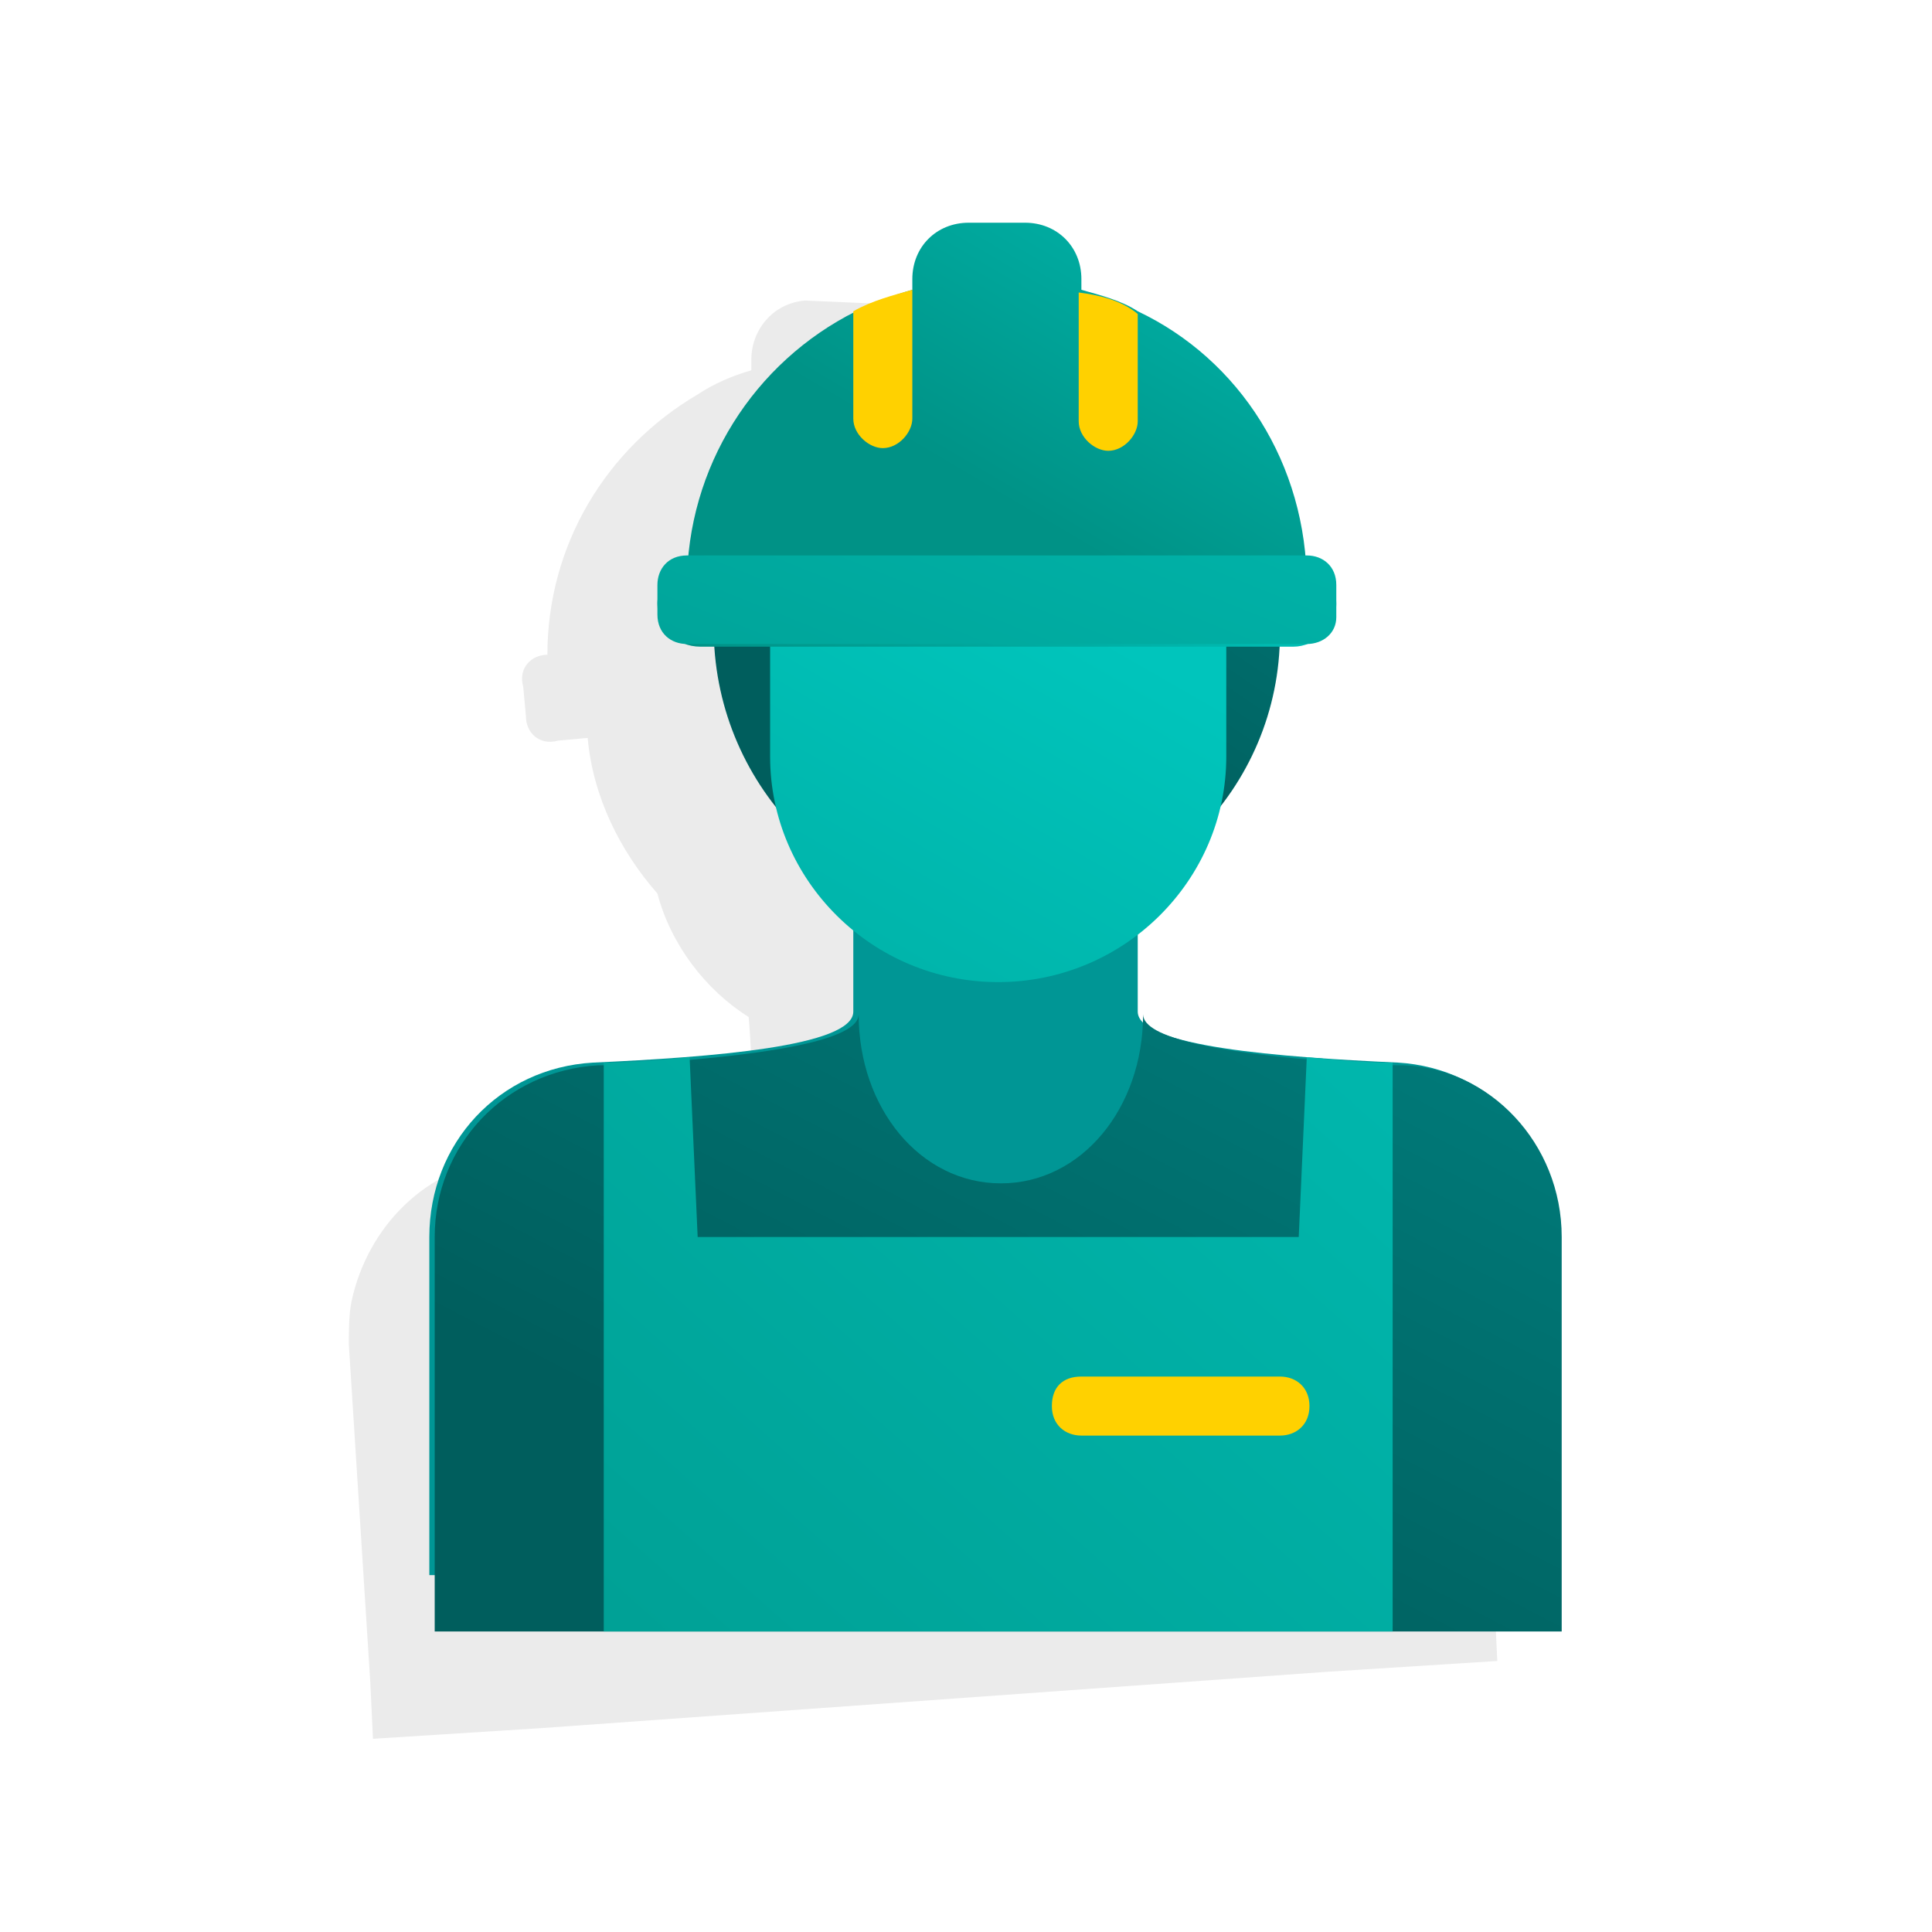
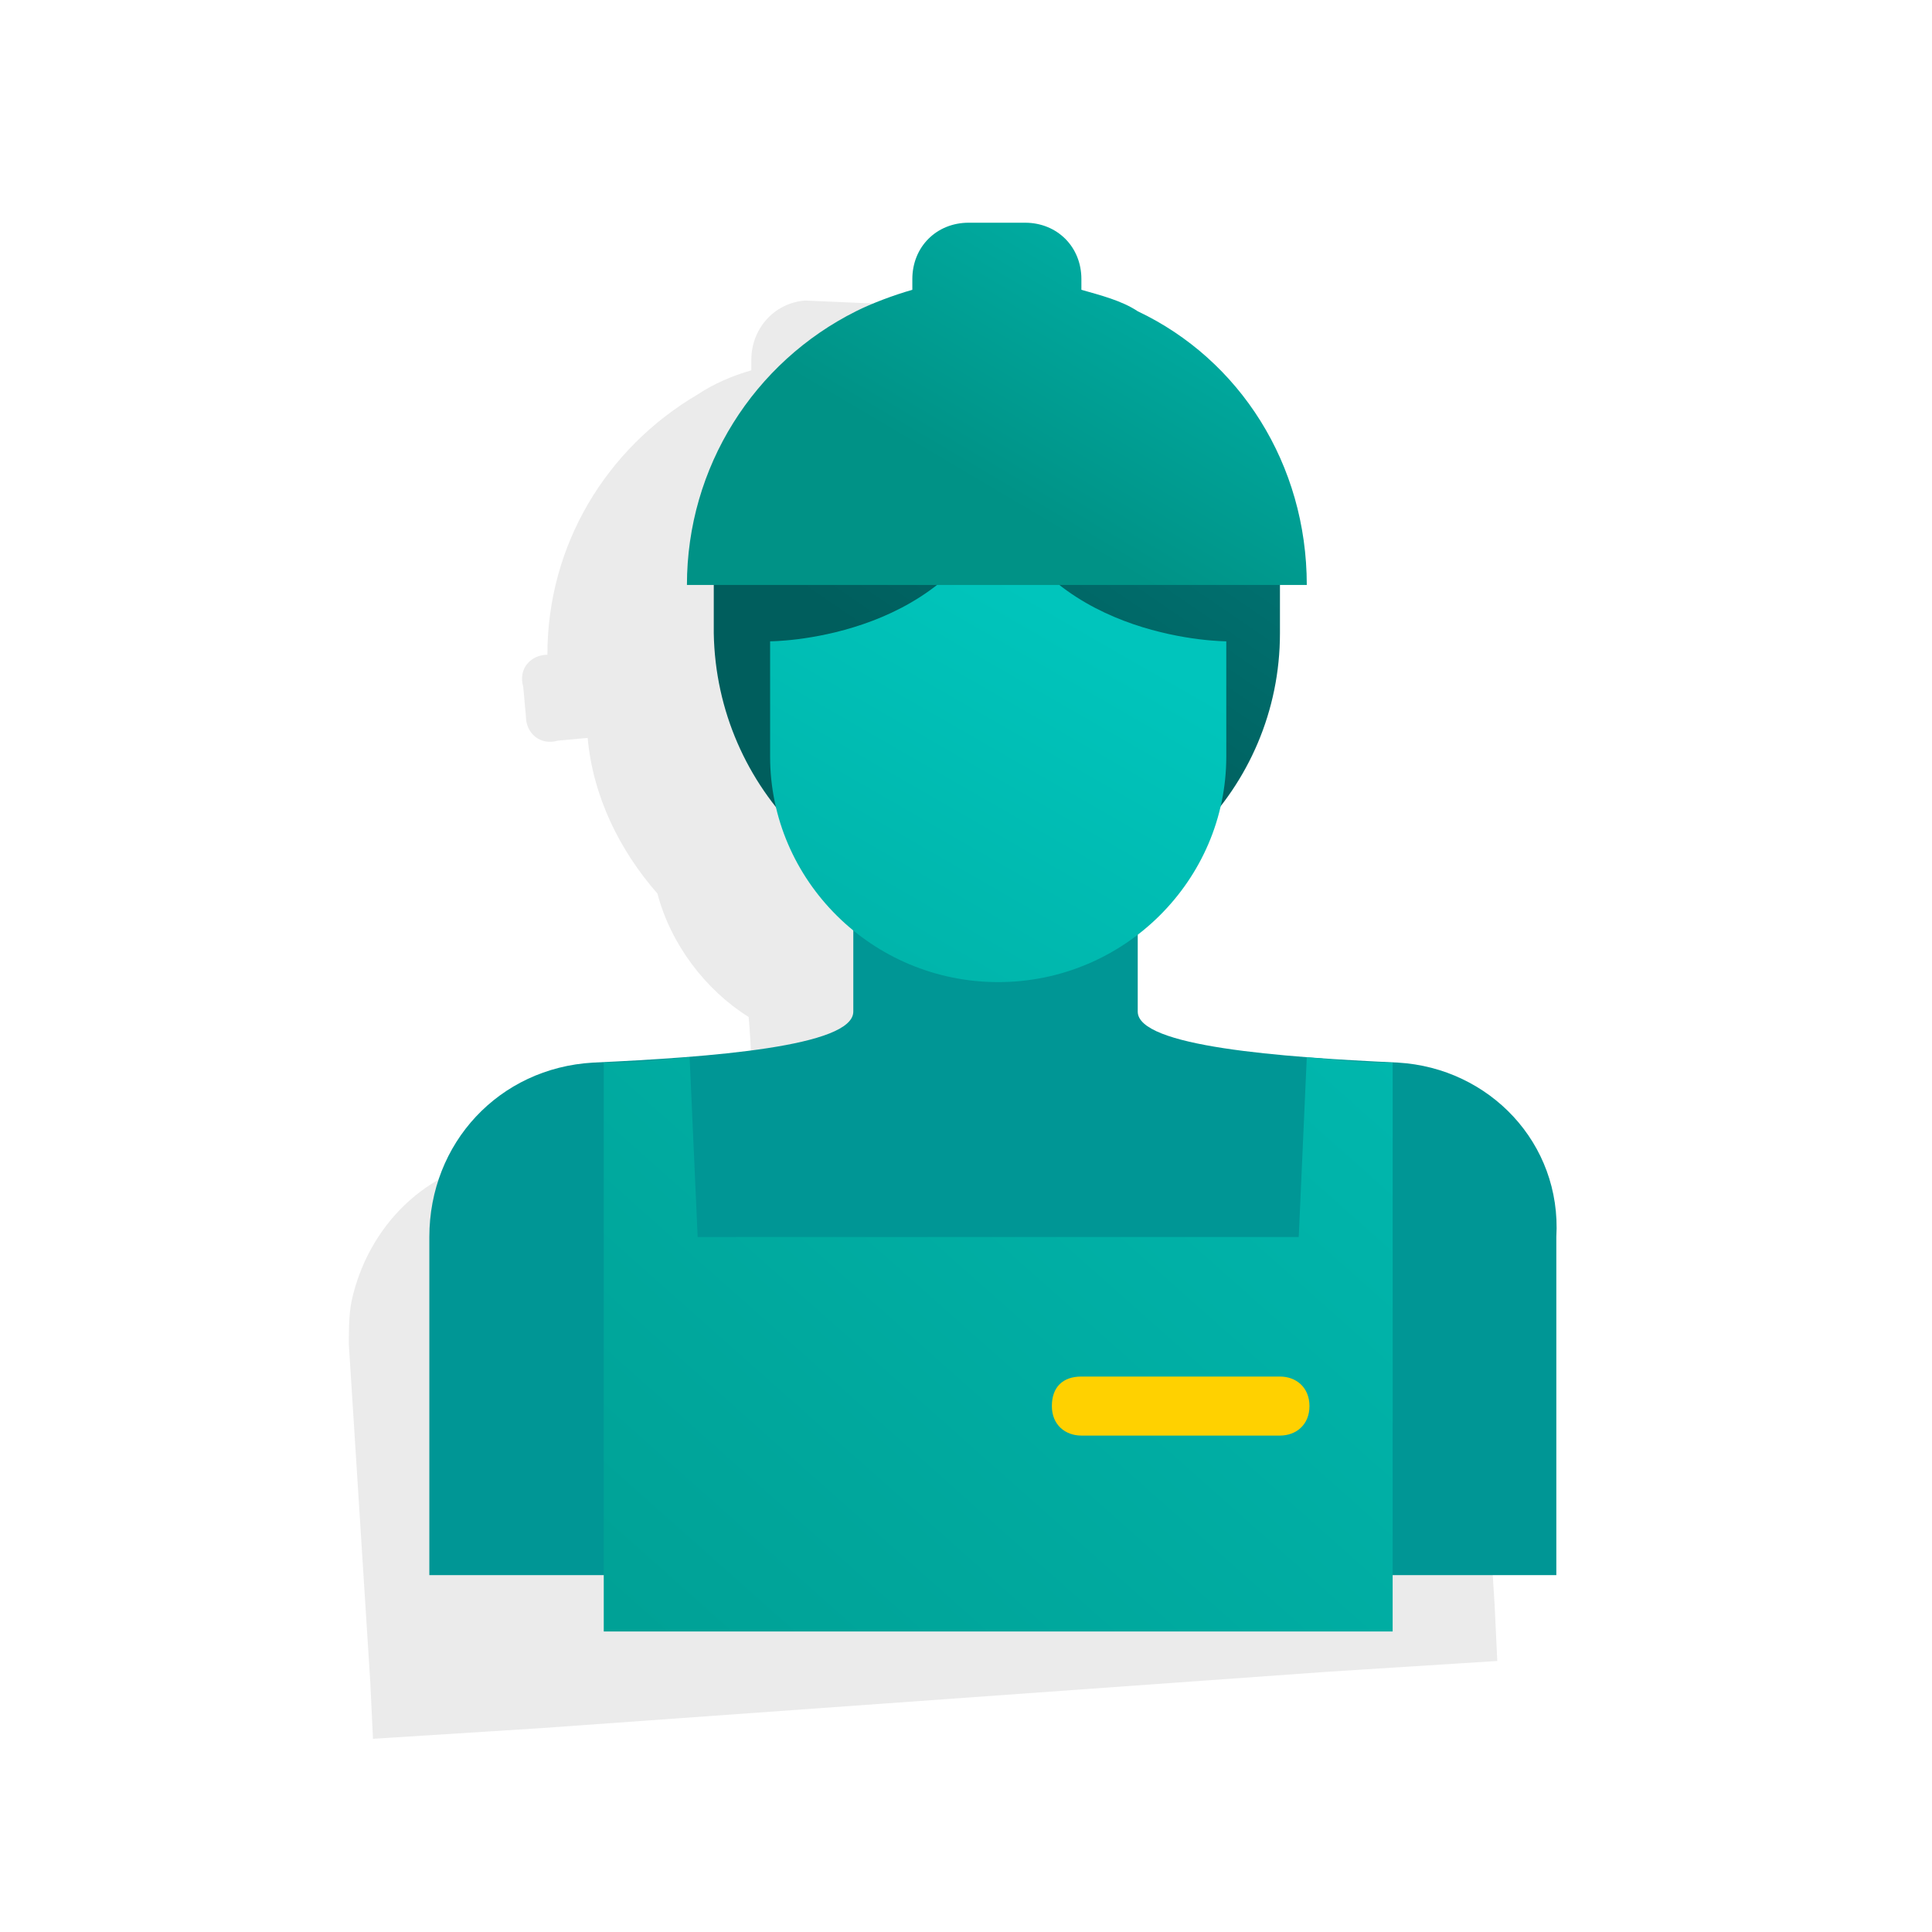
<svg xmlns="http://www.w3.org/2000/svg" id="Laag_1" style="enable-background:new 0 0 72 72;" version="1.1" viewBox="0 0 72 72" x="0px" xml:space="preserve" y="0px">
  <style type="text/css">
	.st0{opacity:8.000000e-02;fill-rule:evenodd;clip-rule:evenodd;enable-background:new    ;}
	.st1{fill:url(#SVGID_1_);}
	.st2{fill:url(#SVGID_2_);}
	.st3{fill:url(#SVGID_3_);}
	.st4{fill:url(#SVGID_4_);}
	.st5{fill:url(#SVGID_5_);}
	.st6{fill:#FFD100;}
	.st7{fill:url(#SVGID_6_);}
	.st8{fill:url(#SVGID_7_);}
	.st9{fill-rule:evenodd;clip-rule:evenodd;fill:url(#SVGID_8_);}
</style>
  <g>
    <g>
      <path class="st0" d="M54.4,46.1c-0.8-2.6-3.4-4.4-6.2-4.4c-0.1,0-0.3,0-0.4,0c-0.9,0-2,0-3,0c-2.1,0-4-0.2-5.1-0.5h-0.1    c-0.1,0-0.2,0-0.2-0.1c-0.1,0-0.1,0-0.2-0.1c-0.1,0-0.1-0.1-0.2-0.1c-0.1,0-0.1-0.1-0.2-0.1c0,0,0,0-0.1-0.1l-0.1-0.1    c0,0,0,0,0-0.1c0-0.1-0.1-0.1-0.1-0.2c-0.1-0.7-0.1-1.8-0.2-2.8c1.5-1.3,2.4-3,2.7-5c1.2-1.8,1.8-3.9,1.8-6.1l1.1-0.1    c0.6,0,1.1-0.5,0.9-1.2l-0.1-1.1c0-0.6-0.5-1.1-1.2-0.9c-0.6-4-3.3-7.4-6.9-8.8c-0.7-0.3-1.4-0.5-2.1-0.6v-0.4    c-0.1-1.2-1.1-2-2.2-2L30,11.2c-1.2,0.1-2,1.1-2,2.2v0.4c-0.7,0.2-1.4,0.5-2,0.9c-3.4,2-5.6,5.6-5.6,9.7c-0.6,0-1.1,0.5-0.9,1.2    l0.1,1.1c0,0.6,0.5,1.1,1.2,0.9l1.1-0.1c0.2,2.2,1.2,4.2,2.6,5.8c0.5,1.9,1.8,3.6,3.4,4.6c0.1,1.1,0.1,2.1,0.2,2.8    c0,0.1,0,0.1,0,0.2c0,0,0,0,0,0.1l-0.1,0.1c0,0,0,0-0.1,0.1c0,0-0.1,0.1-0.2,0.1s-0.1,0.1-0.2,0.1l-0.1,0.1    c-0.1,0-0.1,0.1-0.2,0.1H27c-1.2,0.4-3,0.8-5,1.2c-0.9,0.2-2,0.3-2.9,0.4c-0.1,0-0.3,0-0.4,0c-2.8,0.3-5,2.5-5.6,5.3    c-0.1,0.5-0.1,1.1-0.1,1.6l0.8,12.6l0.1,2.1l6.3-0.4l29.3-2.1l6.3-0.4l-0.1-2.1l-0.8-12.6C54.7,47.2,54.6,46.6,54.4,46.1z" />
      <linearGradient gradientTransform="matrix(1 0 0 -1 0 71.89)" gradientUnits="userSpaceOnUse" id="SVGID_1_" x1="60.215" x2="37.155" y1="69.782" y2="20.208">
        <stop offset="0" style="stop-color:#005E5D" />
        <stop offset="0.448" style="stop-color:#008584" />
        <stop offset="0.644" style="stop-color:#009695" />
      </linearGradient>
      <path class="st1" d="M52.1,39.6c-4.4-0.2-9.7-0.6-9.7-1.9c0-2.1,0-6.3,0-6.3h-5.3h-5.3c0,0,0,4.2,0,6.3c0,1.3-5.3,1.7-9.7,1.9    c-3.5,0.2-6.1,3-6.1,6.5v12.6h21h21V46.1C58.2,42.6,55.5,39.8,52.1,39.6z" />
      <linearGradient gradientTransform="matrix(1 0 0 -1 0 71.89)" gradientUnits="userSpaceOnUse" id="SVGID_2_" x1="53.333" x2="35.128" y1="72.854" y2="46.246">
        <stop offset="0" style="stop-color:#009695" />
        <stop offset="1" style="stop-color:#005E5D" />
      </linearGradient>
      <path class="st2" d="M37.2,34.1c5.8,0,10.5-4.7,10.5-10.5v-1.8c0-5.7-4.6-10.4-10.4-10.4H37c-5.7,0-10.4,4.6-10.4,10.4v1.8    C26.7,29.4,31.4,34.1,37.2,34.1z" />
      <linearGradient gradientTransform="matrix(1 0 0 -1 0 71.89)" gradientUnits="userSpaceOnUse" id="SVGID_3_" x1="39.747" x2="16.883" y1="49.172" y2="9.438">
        <stop offset="0" style="stop-color:#00C5BC" />
        <stop offset="1" style="stop-color:#009286" />
      </linearGradient>
      <path class="st3" d="M45.7,23.9c0,0-6.4,0-8.5-5.1c-2.1,5.1-8.5,5.1-8.5,5.1v4.3c0,4.6,3.8,8.4,8.5,8.4s8.5-3.8,8.5-8.4V23.9z" />
      <linearGradient gradientTransform="matrix(1 0 0 -1 0 71.89)" gradientUnits="userSpaceOnUse" id="SVGID_4_" x1="58.628" x2="34.207" y1="60.586" y2="13.515">
        <stop offset="0" style="stop-color:#009796" />
        <stop offset="0.695" style="stop-color:#006F6E" />
        <stop offset="1" style="stop-color:#005E5D" />
      </linearGradient>
-       <path class="st4" d="M58.2,46.1v14.7h-42V46.1c0-3.4,2.6-6.2,6.1-6.4c0.1,0,0.1,0,0.2,0c1.1,0,2.1-0.1,3.2-0.2    c3.4-0.3,6.3-0.8,6.3-1.7c0,3.5,2.3,6.3,5.3,6.3s5.3-2.8,5.3-6.3c0,0.9,2.9,1.4,6.3,1.7c1.1,0.1,2.1,0.2,3.2,0.2    c0.1,0,0.1,0,0.2,0C55.5,39.8,58.2,42.6,58.2,46.1z" />
      <linearGradient gradientTransform="matrix(1 0 0 -1 0 71.89)" gradientUnits="userSpaceOnUse" id="SVGID_5_" x1="63.824" x2="10.188" y1="51.702" y2="-8.676">
        <stop offset="0" style="stop-color:#00C5BC" />
        <stop offset="1" style="stop-color:#009286" />
      </linearGradient>
      <path class="st5" d="M51.9,39.6v21.2H22.5V39.6c1.1,0,2.1-0.1,3.2-0.2l0.3,6.7h22.4l0.3-6.7C49.8,39.5,50.8,39.6,51.9,39.6z" />
      <path class="st6" d="M47.7,53.5h-7.4c-0.6,0-1.1-0.4-1.1-1.1s0.4-1.1,1.1-1.1h7.4c0.6,0,1.1,0.4,1.1,1.1S48.3,53.5,47.7,53.5z" />
      <linearGradient gradientTransform="matrix(1 0 0 -1 0 71.89)" gradientUnits="userSpaceOnUse" id="SVGID_6_" x1="42.303" x2="32.003" y1="55.997" y2="42.813">
        <stop offset="0" style="stop-color:#00C5BC" />
        <stop offset="1" style="stop-color:#009286" />
      </linearGradient>
-       <path class="st7" d="M48.2,20.9H26.1c-0.8,0-1.6,0.7-1.6,1.6s0.7,1.6,1.6,1.6h22.1c0.8,0,1.6-0.7,1.6-1.6S49,20.9,48.2,20.9z" />
      <linearGradient gradientTransform="matrix(1 0 0 -1 0 71.89)" gradientUnits="userSpaceOnUse" id="SVGID_7_" x1="48" x2="37.944" y1="69.945" y2="52.928">
        <stop offset="0" style="stop-color:#00C5BC" />
        <stop offset="0.191" style="stop-color:#00BBB1" />
        <stop offset="1" style="stop-color:#009286" />
      </linearGradient>
      <path class="st8" d="M48.7,21.8H25.6c0-4.4,2.5-8.3,6.3-10.2c0.6-0.3,1.4-0.6,2.1-0.8v-0.4c0-1.2,0.9-2.1,2.1-2.1h2.1    c1.2,0,2.1,0.9,2.1,2.1v0.4c0.7,0.2,1.5,0.4,2.1,0.8C46.2,13.4,48.7,17.3,48.7,21.8z" />
-       <path class="st6" d="M42.4,11.7v4c0,0.5-0.5,1.1-1.1,1.1c-0.5,0-1.1-0.5-1.1-1.1v-4.8C41,11,41.8,11.2,42.4,11.7z" />
-       <path class="st6" d="M34,10.8v4.8c0,0.5-0.5,1.1-1.1,1.1c-0.5,0-1.1-0.5-1.1-1.1v-4C32.5,11.2,33.3,11,34,10.8z" />
      <linearGradient gradientTransform="matrix(1 0 0 -1 0 71.89)" gradientUnits="userSpaceOnUse" id="SVGID_8_" x1="46.299" x2="28.306" y1="72.102" y2="27.429">
        <stop offset="0" style="stop-color:#00C5BC" />
        <stop offset="1" style="stop-color:#009286" />
      </linearGradient>
-       <path class="st9" d="M48.7,24H25.6c-0.6,0-1.1-0.4-1.1-1.1v-1.1c0-0.6,0.4-1.1,1.1-1.1h23.1c0.6,0,1.1,0.4,1.1,1.1V23    C49.8,23.6,49.3,24,48.7,24z" />
    </g>
  </g>
</svg>